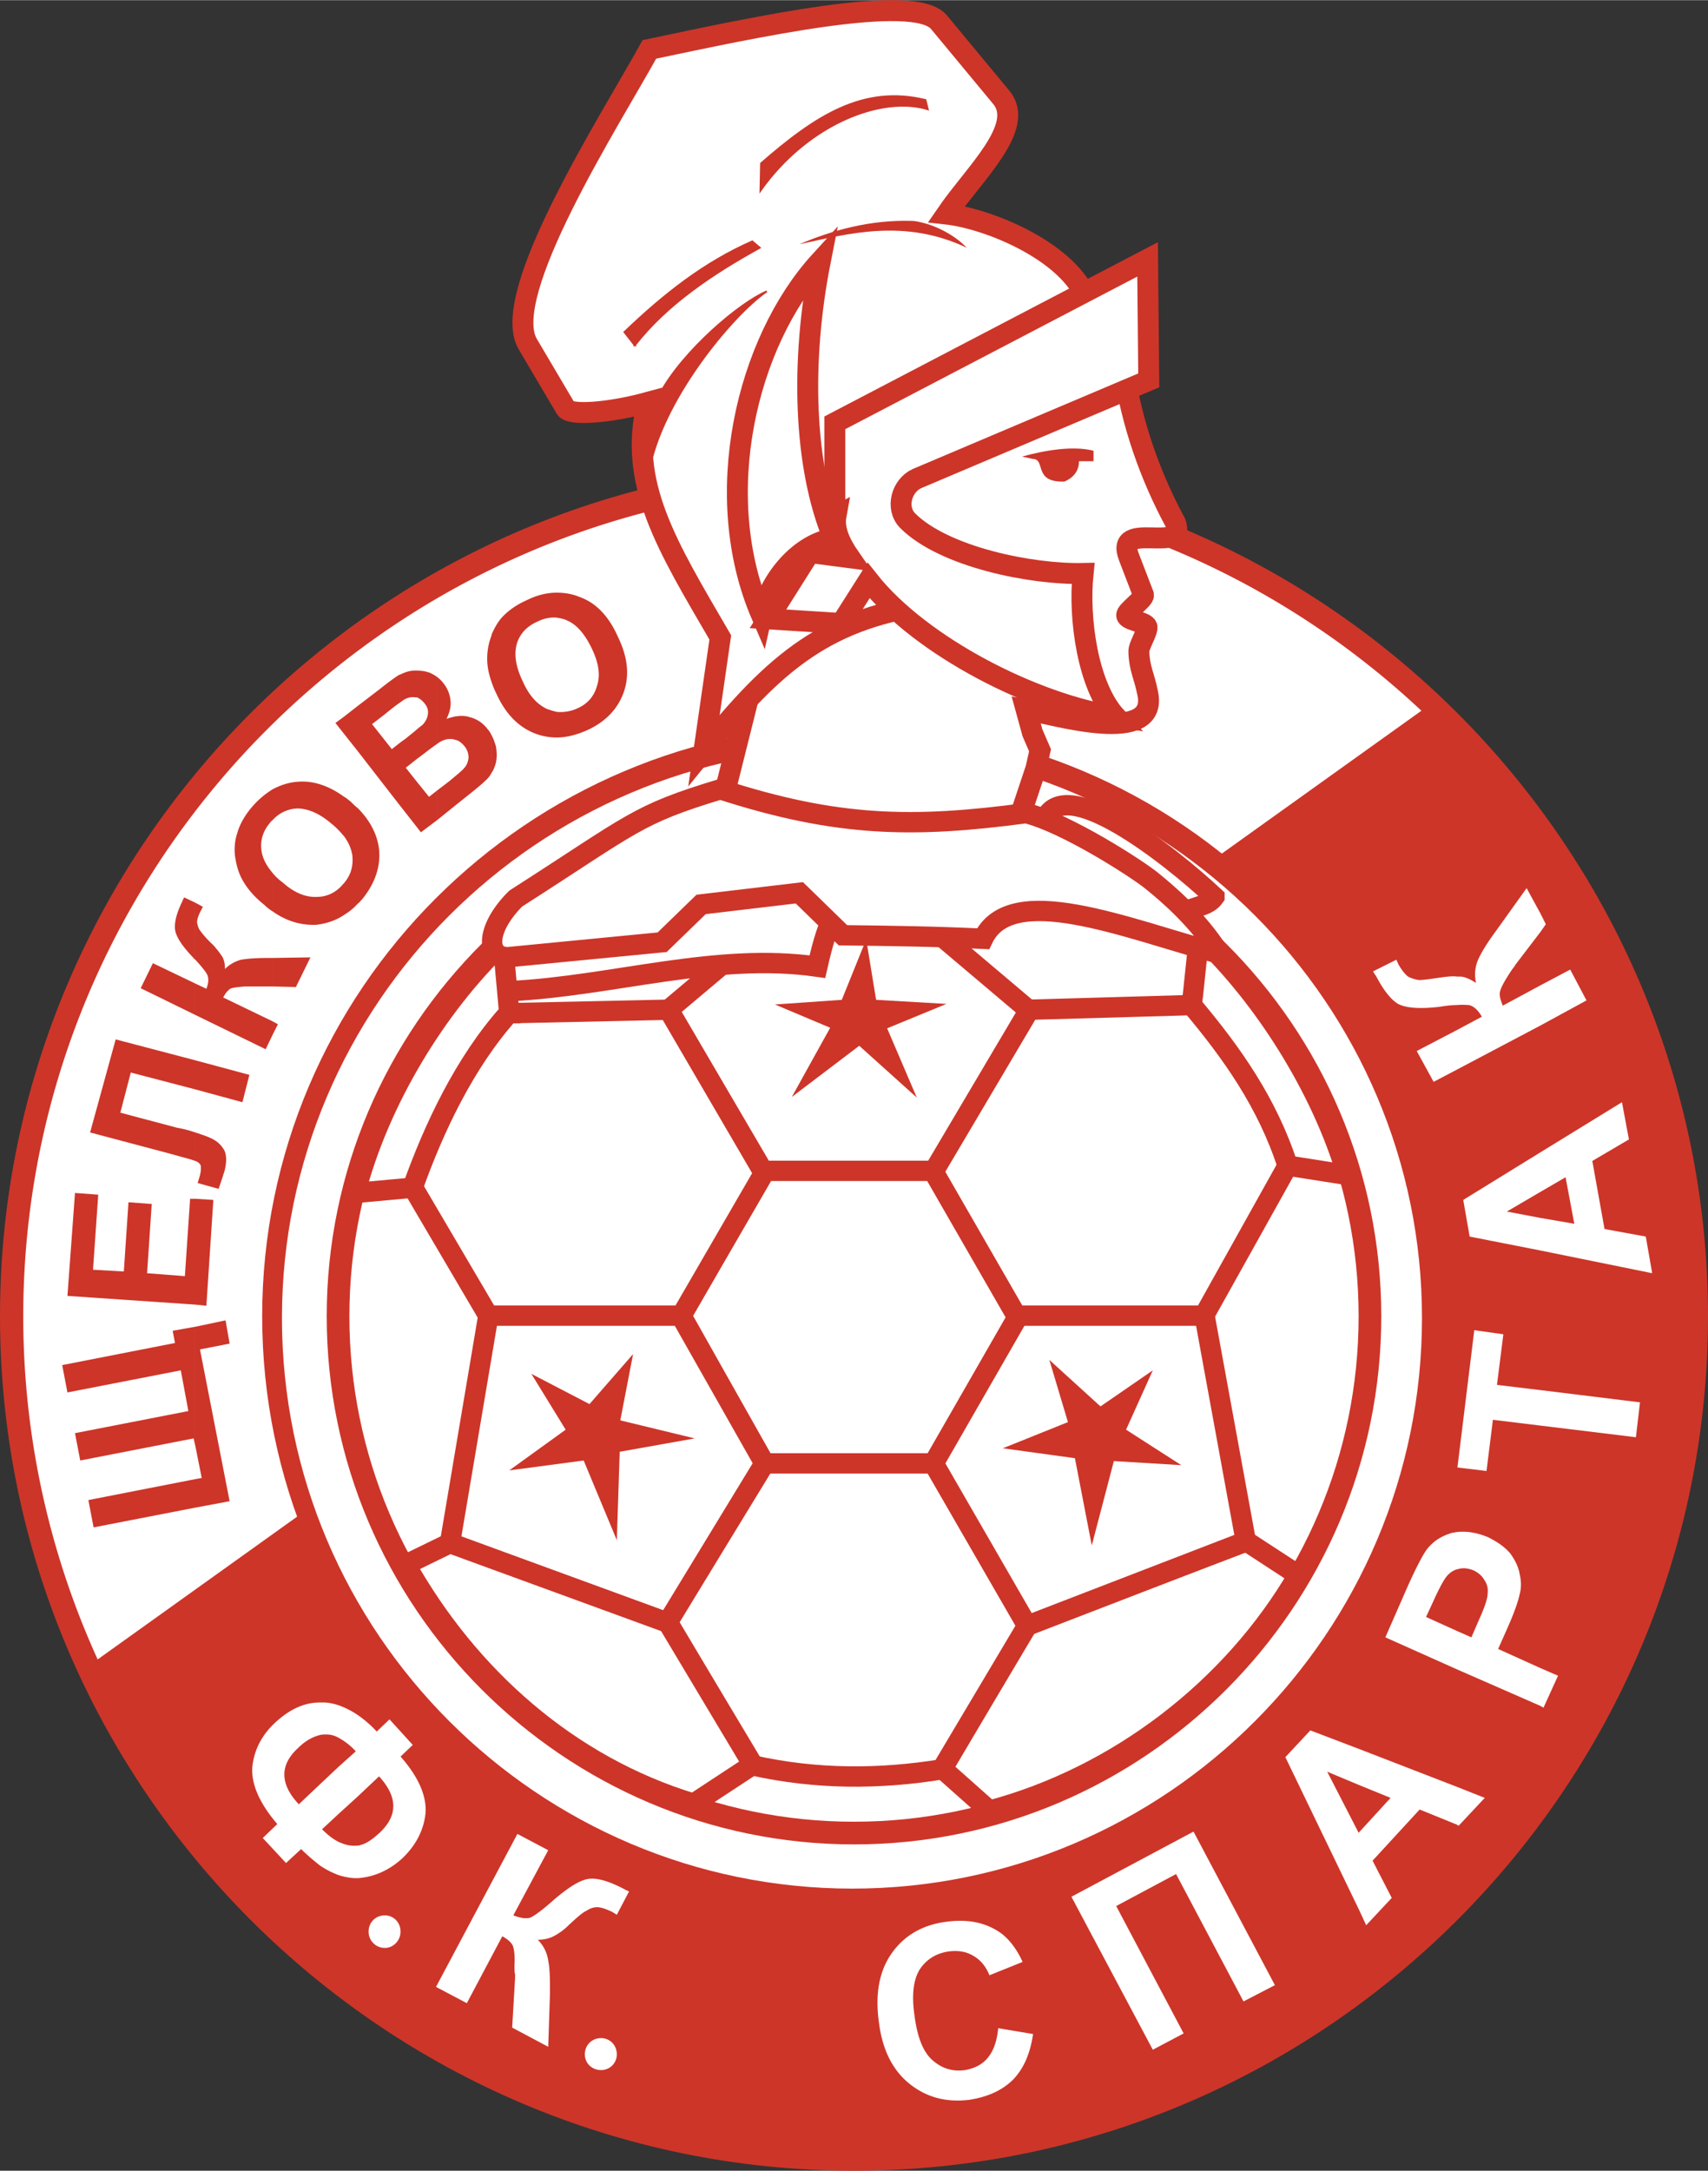
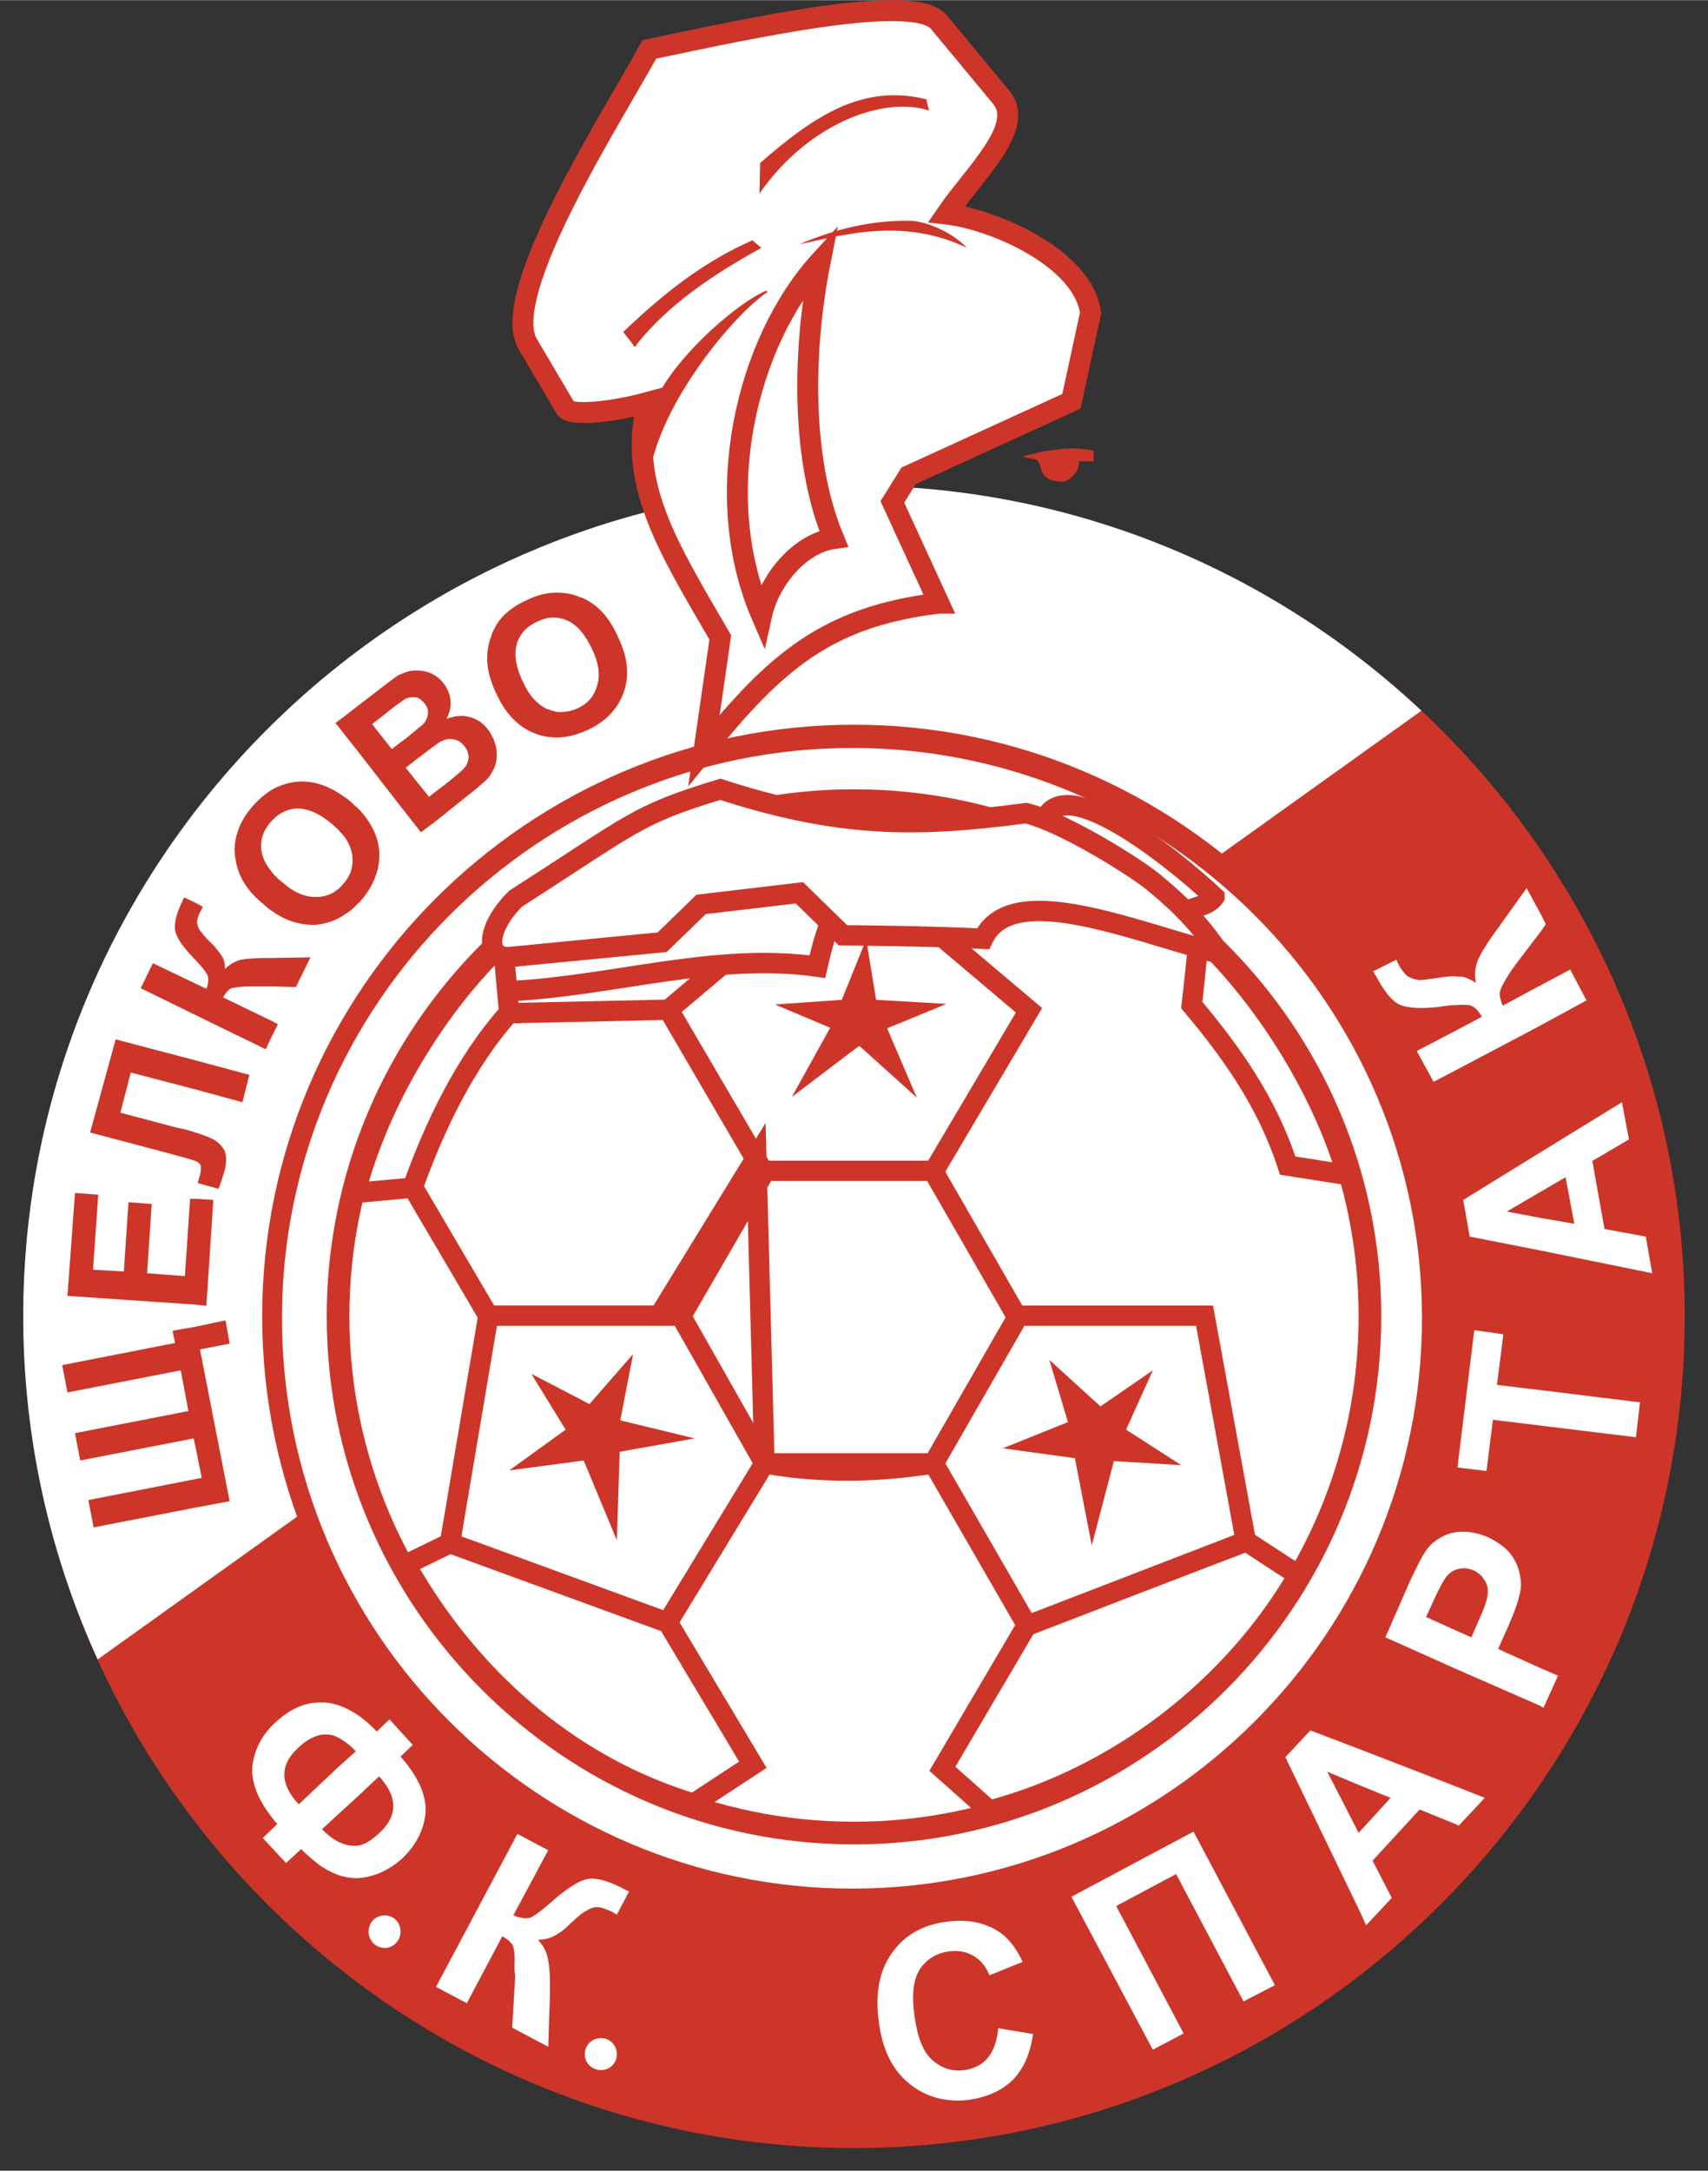
<svg xmlns="http://www.w3.org/2000/svg" width="1968" height="2500" viewBox="0 0 168.506 214.026">
  <rect x="0" y="0" width="168.506" height="214.026" fill="#333333" stroke="none" />
-   <path d="M84.253 214.026c46.399 0 84.253-37.854 84.253-84.252 0-46.343-37.854-84.197-84.253-84.197S0 83.431 0 129.773c0 46.399 37.854 84.253 84.253 84.253z" fill="#cd3529" />
  <path d="M84.253 211.79c45.138 0 81.959-36.821 81.959-82.016 0-45.081-36.821-81.902-81.959-81.902S2.294 84.692 2.294 129.773c0 45.195 36.822 82.017 81.959 82.017z" fill="#cd3529" />
  <path d="M140.23 70.067c-14.682-13.765-34.412-22.196-55.977-22.196-45.138 0-81.959 36.821-81.959 81.902a81.484 81.484 0 0 0 7.341 33.838l20.763-14.854a56.431 56.431 0 0 1-3.27-18.984c0-31.431 25.696-57.068 57.125-57.068 13.249 0 25.465 4.531 35.215 12.216l20.762-14.854z" fill="#fff" />
  <path d="M84.253 188.217c32.118 0 58.387-26.269 58.387-58.443 0-32.119-26.269-58.33-58.387-58.33-32.176 0-58.387 26.21-58.387 58.33 0 32.174 26.211 58.443 58.387 58.443z" fill="#cd3529" />
  <path d="M84.081 186.209c30.972 0 56.208-25.236 56.208-56.265 0-30.914-25.235-56.207-56.208-56.207-30.971 0-56.264 25.293-56.264 56.207-.001 31.03 25.292 56.265 56.264 56.265z" fill="#fff" />
  <path d="M84.253 181.851c28.62 0 52.02-23.4 52.02-52.077 0-28.621-23.4-51.963-52.02-51.963-28.62 0-52.021 23.343-52.021 51.963.001 28.676 23.401 52.077 52.021 52.077z" fill="#cd3529" />
  <path d="M151.989 168.201v-3.729l1.72.747-1.434 3.154-.286-.172zm0-27.645v-3.499l9.807 1.205-.401 3.44-9.406-1.146zm0-17.264v-3.211l3.326.573-.86-4.588-2.466 1.434v-3.9l8.028-4.932.688 3.67-3.613 2.122 1.205 6.711 4.071.746.631 3.613-11.01-2.238zm0-22.196v-3.958l2.924-1.548 1.606 3.04-4.53 2.466zm0-9.235v-1.777l.515 1.032-.515.745zm0-1.777v1.777l-2.41 3.154c-.057.058-.114.173-.229.345-.057.058-.229.286-.516.745-.517.803-.804 1.377-.861 1.721-.058.345.057.746.287 1.319l3.729-2.007v3.958l-8.259 4.358v-3.9l2.466-1.318c-.401-.689-.803-1.033-1.262-1.147-.171 0-.63-.058-1.204 0v-2.811h.286c.459 0 .976.229 1.606.63a3.717 3.717 0 0 1 .229-2.351c.344-.746.917-1.663 1.721-2.753l3.039-4.245 1.378 2.525zm0 23.515v3.9l-3.328 1.95 3.328.631v3.211l-6.998-1.376-.631-3.614 7.629-4.702zm0 23.458v3.499l-4.704-.574-.631 5.048-2.868-.345 1.663-13.536 2.868.401-.631 4.991 4.303.516zm0 27.415v3.729l-8.259-3.614v-3.785l1.434.631.745-1.721c.574-1.262.86-2.122.86-2.639a1.841 1.841 0 0 0-.344-1.318c-.229-.402-.574-.688-1.032-.918-.574-.229-1.09-.287-1.606-.114h-.057v-3.671c.975-.113 2.006.058 3.097.517.917.459 1.663.975 2.179 1.606.459.631.803 1.32.917 2.007.173.746.173 1.377 0 2.008-.171.803-.573 1.893-1.204 3.326l-.918 2.064 4.188 1.892zM143.73 179.9v-3.728l2.753 1.09-2.581 2.753-.172-.115zm0-83.622v2.811c-.459 0-1.032.057-1.721.172-1.95.229-3.326.115-4.072-.286-.689-.401-1.434-1.32-2.18-2.753a2.153 2.153 0 0 1-.287-.459l2.294-1.147.172.401c.344.631.688 1.033.975 1.262.344.172.688.287 1.089.344.402 0 1.205-.115 2.351-.287.518-.058.977-.115 1.379-.058zm0 5.276v3.9l-2.294 1.204-1.665-3.039 3.959-2.065zm0 49.497v3.671c-.517.172-.918.516-1.205.975-.229.344-.631 1.09-1.146 2.237l-.689 1.491 3.041 1.377v3.785l-7.055-3.154 2.237-5.104c.859-1.893 1.491-3.097 1.893-3.614.631-.803 1.491-1.319 2.523-1.605.171-.001.285-.059.401-.059zm0 25.121v3.728l-3.671-1.491-4.646 5.047 1.893 3.671-2.524 2.695-.688-1.491v-7.685l3.098-3.384-3.098-1.262v-3.556l9.636 3.728zm-108.399-7.054a11.08 11.08 0 0 1 1.835 1.606l1.262-1.205 2.294 2.523-1.205 1.148c1.778 2.007 2.581 3.899 2.466 5.563-.171 1.663-.918 3.154-2.294 4.473-1.319 1.205-2.811 1.836-4.358 1.95v-3.212c.057 0 .114 0 .229-.057.574-.116 1.206-.574 1.893-1.205 1.835-1.721 1.778-3.557-.057-5.563l-2.064 1.949v-7.97h-.001zm98.763 3.327V176l-3.155-1.319 3.098 6.022.057-.057v7.685l-7.284-15.083 2.466-2.639 4.818 1.836zm-83.049 8.373l3.041 1.605-3.442 6.424c.746.286 1.262.344 1.663.229.401-.172 1.205-.746 2.352-1.778 1.549-1.32 2.696-2.007 3.557-2.065.86-.058 1.95.287 3.383 1.032.058.058.229.114.459.229l-1.204 2.294-.459-.287c-.631-.287-1.09-.458-1.492-.458-.344 0-.688.114-1.032.344-.401.171-.976.688-1.836 1.491-.458.459-.917.746-1.319.975-.401.229-.976.401-1.663.401a3.567 3.567 0 0 1 1.033 2.064c.171.803.171 1.894.171 3.27l-.171 5.219-3.557-1.893.287-4.875v-.401c-.058-.115-.058-.401-.058-.918.058-.975-.057-1.606-.171-1.892-.172-.345-.516-.631-1.033-.918l-3.498 6.596-3.04-1.606 8.029-15.082zm47.432 19.156l3.442.574c-.287 1.95-.918 3.384-1.95 4.474-1.09 1.09-2.524 1.721-4.301 2.008-2.294.286-4.244-.23-5.907-1.55-1.663-1.319-2.696-3.326-3.041-6.022-.401-2.81 0-5.104 1.262-6.882 1.205-1.721 3.04-2.811 5.392-3.097 2.065-.287 3.842.057 5.333 1.09.86.63 1.606 1.605 2.18 2.868l-3.27 1.319c-.344-.86-.861-1.491-1.548-1.893-.746-.458-1.549-.574-2.466-.458-1.204.172-2.179.745-2.868 1.777-.631 1.033-.803 2.524-.516 4.531.287 2.18.86 3.614 1.778 4.417.917.803 1.95 1.147 3.211.975.918-.172 1.663-.516 2.236-1.204.574-.69.919-1.665 1.033-2.927zm7.227-12.962l12.045-6.423 8.029 15.141-3.097 1.605-6.653-12.56-5.907 3.154 6.653 12.561-3.041 1.606-8.029-15.084zm-72.266-18.869a8.502 8.502 0 0 1 1.893.975v7.972l-1.893 1.721v-4.646l1.663-1.491a6.418 6.418 0 0 0-1.663-1.319v-3.212zm1.893 17.034h-.229c-.517 0-1.09-.114-1.663-.287v-3.269c.114.058.171.058.286.114a3.222 3.222 0 0 0 1.606.229v3.213zm-3.786-17.321h.344c.516 0 1.033.115 1.549.287v3.212c-.402-.229-.804-.344-1.205-.344-.229 0-.459 0-.688.057v-3.212zm1.893 17.034a8.481 8.481 0 0 1-1.893-.975v-7.972l1.893-1.779v4.646l-1.665 1.549c.574.573 1.09.975 1.665 1.262v3.269zm-3.729-2.58l-1.491 1.376-2.294-2.466 1.434-1.376c-1.777-2.065-2.58-3.958-2.466-5.621.172-1.663.918-3.154 2.294-4.416 1.377-1.262 2.811-1.95 4.359-1.95v3.212c-.688.172-1.435.573-2.122 1.262-1.836 1.664-1.836 3.556.057 5.564l2.065-1.95v7.972c-.574-.461-1.205-.977-1.836-1.607z" fill="#fff" />
  <path d="M54.945 72.706v-2.523a4.03 4.03 0 0 0 2.007-.344c1.032-.458 1.664-1.204 1.95-2.237.344-1.033.172-2.237-.516-3.67-.688-1.434-1.491-2.352-2.409-2.753-.344-.172-.688-.229-1.032-.287v-2.466c.746 0 1.491.114 2.179.402 1.663.573 2.925 1.892 3.843 3.957.975 2.008 1.148 3.785.574 5.448-.574 1.607-1.721 2.869-3.556 3.729-1.032.457-2.065.744-3.04.744zm0-14.282v2.466c-.631-.057-1.262.058-1.95.401-1.032.459-1.721 1.205-2.007 2.179-.287 1.032-.115 2.237.574 3.671.63 1.434 1.433 2.294 2.408 2.753.344.114.688.229.975.287v2.523a5.846 5.846 0 0 1-2.179-.402c-1.605-.631-2.869-1.893-3.786-3.9a8.624 8.624 0 0 1-.458-1.089v-4.818c.287-.631.573-1.147.974-1.606.631-.688 1.435-1.262 2.467-1.721 1.032-.514 2.007-.744 2.982-.744zm-6.423 17.723c.171-.23.229-.459.344-.746.172-.573.172-1.147.058-1.835-.115-.343-.23-.745-.401-1.032v3.613zm0-13.65v4.818c-.288-.803-.459-1.606-.459-2.352 0-.745.115-1.491.401-2.236 0-.059.058-.173.058-.23zm0 10.036c-.115-.229-.23-.459-.402-.631a3.117 3.117 0 0 0-1.778-1.204c-.688-.23-1.491-.115-2.294.172.287-.573.458-1.147.401-1.778a3.219 3.219 0 0 0-.688-1.72 3.308 3.308 0 0 0-.631-.631v6.595c.286-.229.573-.344.745-.401.344-.114.746-.114 1.032 0 .345.058.631.288.918.631.286.345.401.746.401 1.147-.058.401-.172.745-.459 1.033-.172.229-.688.631-1.434 1.262l-1.204.918v2.925l2.064-1.663c1.376-1.09 2.236-1.778 2.581-2.122.344-.287.573-.574.746-.918v-3.615zm-5.391-5.792v6.595c-.345.229-.804.574-1.319.976l-.688.516v-2.925c.229-.172.401-.344.516-.401.344-.344.516-.688.574-1.09s-.058-.746-.344-1.09c-.23-.286-.459-.458-.746-.573V66.11c.458 0 .86.057 1.319.229.229.115.458.229.688.402zm0 11.184v2.925l-1.606 1.204-.401-.516v-4.473l1.204 1.491.803-.631zM41.123 66.11v2.638h-.172c-.343-.058-.688 0-1.09.229-.114.058-.229.172-.401.287v-2.753c.459-.229.918-.401 1.434-.401h.229zm0 5.792v2.925l-1.09.86 1.09 1.377v4.473l-1.664-2.123v-6.193l.631-.459c.402-.343.804-.63 1.033-.86zm-1.664-5.391v2.753c-.344.23-.86.631-1.491 1.147l-1.262.976 1.95 2.466.803-.63v6.193l-4.187-5.391v-4.417l2.179-1.663c.86-.688 1.491-1.147 1.95-1.434h.058zm-4.186 22.597v-9.463c1.262 1.262 1.95 2.639 2.122 4.072.172 1.721-.401 3.384-1.663 4.933-.173.172-.287.344-.459.458zm0-19.5v4.417l-1.32-1.664V70.64l1.32-1.032zm0 10.037v9.463c-.401.459-.861.803-1.32 1.09v-3.154c.689-.803.918-1.721.803-2.753-.114-.631-.344-1.204-.803-1.835v-3.9c.23.115.401.287.631.458.229.23.459.46.689.631zm-1.32-9.004v1.721l-.86-1.09.86-.631zm0 7.915v3.9c-.344-.401-.745-.86-1.262-1.262-1.204-1.033-2.351-1.491-3.384-1.491a3.42 3.42 0 0 0-2.408 1.147v-3.04c.745-.401 1.605-.689 2.523-.745 1.493-.115 3.04.401 4.531 1.491zm0 8.488v3.154c-.86.574-1.777.86-2.752.976-1.492.057-2.925-.344-4.301-1.32v-3.785c.229.287.574.631.975.918 1.146 1.033 2.293 1.49 3.383 1.434 1.032 0 1.95-.459 2.638-1.319 0 0 .057 0 .057-.058zm-7.054 14.969v-1.318l.516.286-.516 1.032zm0-4.76v-2.811l3.728-.058-1.434 2.926-2.294-.057zm-7.628 48.58l.631-.115-.631-3.154v-11.757l2.982-.631.401 2.294-2.925.573 2.925 14.969-3.384.631v-2.81h.001zm7.628-68.023v3.04c-.058.057-.173.114-.229.229-.746.86-1.032 1.835-.86 2.867.114.689.458 1.376 1.089 2.122v3.785a4.319 4.319 0 0 1-.804-.63c-1.089-.86-1.835-1.778-2.294-2.696-.344-.688-.516-1.434-.631-2.237-.057-.745 0-1.434.229-2.122.229-.86.746-1.777 1.434-2.58a8.533 8.533 0 0 1 2.066-1.778zm0 16.632h-.459c-1.09 0-1.95.058-2.639.172a3.481 3.481 0 0 0-1.606.918c0-.574-.115-1.033-.344-1.32-.172-.286-.458-.631-.803-1.032a9.948 9.948 0 0 1-1.262-1.376c-.23-.288-.287-.574-.344-.86 0-.287.114-.689.401-1.205l.171-.344-.745-.401v5.62c.688.746 1.09 1.262 1.205 1.549.114.344.114.745-.114 1.319l-1.09-.517v3.098l6.94 3.383.688-1.434v-1.318l-4.875-2.352c.229-.459.458-.688.688-.86.229-.115.746-.171 1.491-.229H26.898v-2.811h.001zm-7.628 34.183v-10.438l1.778.114-.688 10.439-1.09-.115zm0-14.166v-2.81c.688.229 1.205.401 1.548.573.631.287 1.033.688 1.32 1.204.229.516.229 1.205 0 2.065-.114.344-.287.917-.573 1.72l-2.065-.573.172-.573c.172-.573.172-.975.114-1.204-.114-.173-.23-.287-.516-.402zm0-7.054v-2.868l5.333 1.435-.688 2.696-4.645-1.263zM9.234 150.592l-.516-2.695 10.553-2.065v2.81l-10.037 1.95zm10.037-8.029l-.172-.746-11.184 2.179-.517-2.696 11.185-2.179-.746-4.015-11.184 2.179-.517-2.696 11.126-2.179-.229-1.205 2.237-.401v11.759h.001zm0-53.569v5.62c-.115-.057-.172-.172-.287-.286-1.09-1.147-1.663-2.064-1.721-2.753-.057-.688.172-1.606.746-2.753 0-.058.057-.172.172-.345l1.09.517zm0 7.972v3.098l-5.391-2.639 1.205-2.466 4.186 2.007zm0 7.571v2.868l-6.367-1.663-1.032 3.957 5.62 1.492c.689.114 1.262.286 1.778.459v2.81l-.517-.172-2.294-.631-7.57-2.007 2.523-9.177 7.859 2.064zm0 13.651v10.438l-12.618-.86.745-10.151 2.294.172-.516 7.399 3.04.172.459-6.826 2.294.172-.459 6.826 3.729.287.516-7.628h.516z" fill="#cd3529" />
  <path d="M37.969 192.06c.86 0 1.548-.746 1.548-1.606 0-.918-.688-1.605-1.548-1.605-.918 0-1.606.688-1.606 1.605 0 .86.687 1.606 1.606 1.606zM59.304 204.104c.861 0 1.55-.688 1.55-1.548 0-.918-.689-1.606-1.55-1.606-.917 0-1.606.688-1.606 1.606 0 .86.688 1.548 1.606 1.548zM84.253 179.614c27.415 0 49.784-22.368 49.784-49.841 0-27.359-22.369-49.784-49.784-49.784-27.416 0-49.783 22.425-49.783 49.784 0 27.473 22.368 49.841 49.783 49.841z" fill="#fff" />
-   <path d="M100.255 129.716l-8.202-14.167 9.463-16.002 16.06-.458c3.958 4.703 7.456 9.635 9.464 15.83l-8.26 14.797h-18.525z" fill="#fff" stroke="#cd3529" stroke-width="2.007" />
  <path fill="#fff" stroke="#cd3529" stroke-width="2.007" d="M101.517 99.604l-17.78-15.026-17.78 14.969 9.349 15.945h16.805zM128.072 155.296l-5.104-3.327-21.622 8.202-8.375 14.224 4.646 4.129c12.733-3.384 23.974-12.102 30.455-23.228zM132.89 115.836l-5.85-.917c-2.008-6.195-5.506-11.127-9.464-15.83.172-1.32.516-5.047.745-6.825 6.367 6.021 12.045 15.026 14.569 23.572z" />
  <path d="M50.356 97.712c10.209-.517 20.246-3.843 30.284-2.41 1.146-5.047 2.007-6.596 5.678-9.578l-35.617 7.054c-4.645 1.149-5.448 5.336-.345 4.934zM119.813 88.421c-.803 1.146-2.696.917-3.786 2.064-4.588-3.04-8.087-7.743-12.961-9.635 1.835-4.818 12.33 3.441 16.747 7.571zM75.42 115.435h16.634l8.316 14.452-8.259 14.396H75.42l-8.201-14.567z" fill="#fff" stroke="#cd3529" stroke-width="2.007" />
-   <path d="M75.42 144.283h16.691l9.234 16.002-8.431 14.167c-6.08.974-12.274 1.032-18.698-.401l-8.374-14.167 9.578-15.601zM75.363 115.664l-8.145 14.052h-19.04l-7.456-12.676c2.064-5.793 5.104-12.273 9.463-17.149l15.771-.344 9.407 16.117z" fill="#fff" stroke="#cd3529" stroke-width="2.007" />
+   <path d="M75.42 144.283h16.691c-6.08.974-12.274 1.032-18.698-.401l-8.374-14.167 9.578-15.601zM75.363 115.664l-8.145 14.052h-19.04l-7.456-12.676c2.064-5.793 5.104-12.273 9.463-17.149l15.771-.344 9.407 16.117z" fill="#fff" stroke="#cd3529" stroke-width="2.007" />
  <path fill="#fff" stroke="#cd3529" stroke-width="2.007" d="M101.345 160.285l21.565-8.316-4.072-22.253h-18.354l-8.373 14.567zM48.178 129.716l-3.785 22.426 21.45 7.857 9.577-15.716-8.258-14.567z" />
  <path d="M68.424 177.835l5.85-3.842-8.374-13.994-21.508-7.857-4.359 2.122c6.195 11.011 16.059 19.844 28.391 23.571zM35.043 117.614l5.678-.517v-.058c2.064-5.793 5.104-12.273 9.463-17.149h.057l-.631-6.94c-6.594 6.31-12.215 15.602-14.567 24.664z" fill="#fff" stroke="#cd3529" stroke-width="2.007" />
  <path fill="#cd3529" d="M84.77 103.103l5.677 5.105-2.925-6.826 5.851-2.408-6.94-.401-.975-5.966-2.41 5.966-6.594.458 5.448 2.295-3.785 6.824zM106.047 143.768l-7.111-.976 6.424-2.581-1.836-6.137 5.047 4.589 5.162-3.556-2.639 5.85 5.45 3.499-6.654-.402-2.179 8.317zM61.139 143.136l7.399-1.319-7.341-1.778 1.262-6.538-4.302 4.933-5.735-2.983 3.383 5.506-5.563 4.015 7.341-.975 3.271 7.857z" />
-   <path d="M71.062 79.875l15.371 2.524 13.65-.287 2.123-6.366.401-1.779-.746-1.72-.631-2.294c2.639.459 13.192 3.671 11.987-1.663-.344-1.721-.803-2.352-.86-4.015-.057-.574.86-1.949.804-2.466-.115-.516-1.95-.631-2.008-1.147-.058-.401 1.721-1.605 1.663-2.007l-1.434-3.728c-1.492-3.786 5.735-.173 4.588-3.384-2.58-4.761-4.301-9.866-5.047-14.797l-28.505-2.237-11.356 45.366z" fill="#fff" stroke="#cd3529" stroke-width="2.065" />
  <path d="M92.627 59.457l-4.588-9.98 1.605-2.58 16.06-7.342 1.893-8.717c-.746-5.449-9.635-9.234-14.224-9.75 2.753-4.015 7.857-8.603 5.391-11.527L92.627 2.16c-2.466-2.925-18.182.516-28.562 2.695-3.9 7.055-14.912 24.203-11.987 29.079l3.728 6.309c.403.746 4.302.459 8.087-.574-2.007 7.915 1.893 14.109 7.169 23.171l-1.605 11.126c6.997-8.659 12.1-13.191 23.17-14.509z" fill="#fff" stroke="#cd3529" stroke-width="2.065" />
-   <path d="M82.361 50.911l.114-.058c-.229 1.262.344 2.638 1.376 4.129l-3.957-.516-4.129 6.539 7.227.459 2.696-4.244c5.219 6.595 16.461 12.216 24.375 13.42-2.753-3.04-3.67-9.692-3.211-14.109-5.047.114-13.708-1.605-17.321-5.219-1.205-1.262-.574-3.441.917-4.13l22.885-9.693-.115-11.929-30.857 16.116v9.235z" fill="#fff" stroke="#cd3529" stroke-width="2.065" />
  <path d="M80.927 25.732c-7.284 7.972-10.897 23.113-5.793 34.928.803-3.613 3.843-7.112 7.112-7.57-2.982-7.112-3.269-17.492-1.319-27.358z" fill="#fff" stroke="#cd3529" stroke-width="2.065" />
  <path d="M78.862 24.069c3.097-1.319 6.939-2.466 11.299-2.294 1.72.229 3.843 1.204 5.219 2.638-6.194-2.925-11.701-1.376-16.518-.344z" fill="#cd3529" />
  <path d="M62.63 34.049c3.097-4.015 7.743-7.113 12.332-9.636l-.746-.631c-4.703 2.065-8.661 5.163-12.618 8.948l1.032 1.319zM75.019 18.793c4.761-6.71 12.102-9.406 16.518-8.03l-.229-.918c-6.137-1.491-10.839 1.549-16.231 6.252l-.058 2.696z" fill="#cd3529" stroke="#cd3529" stroke-width=".172" />
  <path d="M101.861 45.233c1.376 0 0 2.351 3.155 2.236.803-.344 1.434-.975 1.434-2.008h1.434V44.43c-2.008-.516-4.761-.057-7.055.574l1.032.229z" fill="#cd3529" />
  <path d="M75.649 28.715c-2.637 1.09-8.258 5.85-10.553 10.094-.687 1.778-1.433 6.022-1.089 7.858 1.089-6.998 8.202-15.601 11.642-17.952z" fill="#cd3529" stroke="#cd3529" stroke-width=".172" />
  <path d="M50.529 94.328l14.797-1.434 3.843-3.729 9.693-1.146 4.302 4.187c4.76.058 9.004.114 13.822.344 2.752-5.736 13.937-1.09 23.343 1.491-2.237-3.498-5.104-5.907-6.653-7.169-1.376-1.146-8.489-5.735-12.446-6.71-11.185 1.492-18.64 1.377-30.168-2.351-8.316 2.523-8.545 3.327-20.188 10.782-3.155 3.154-2.926 6.137-.345 5.735z" fill="#fff" stroke="#cd3529" stroke-width="2.007" />
</svg>